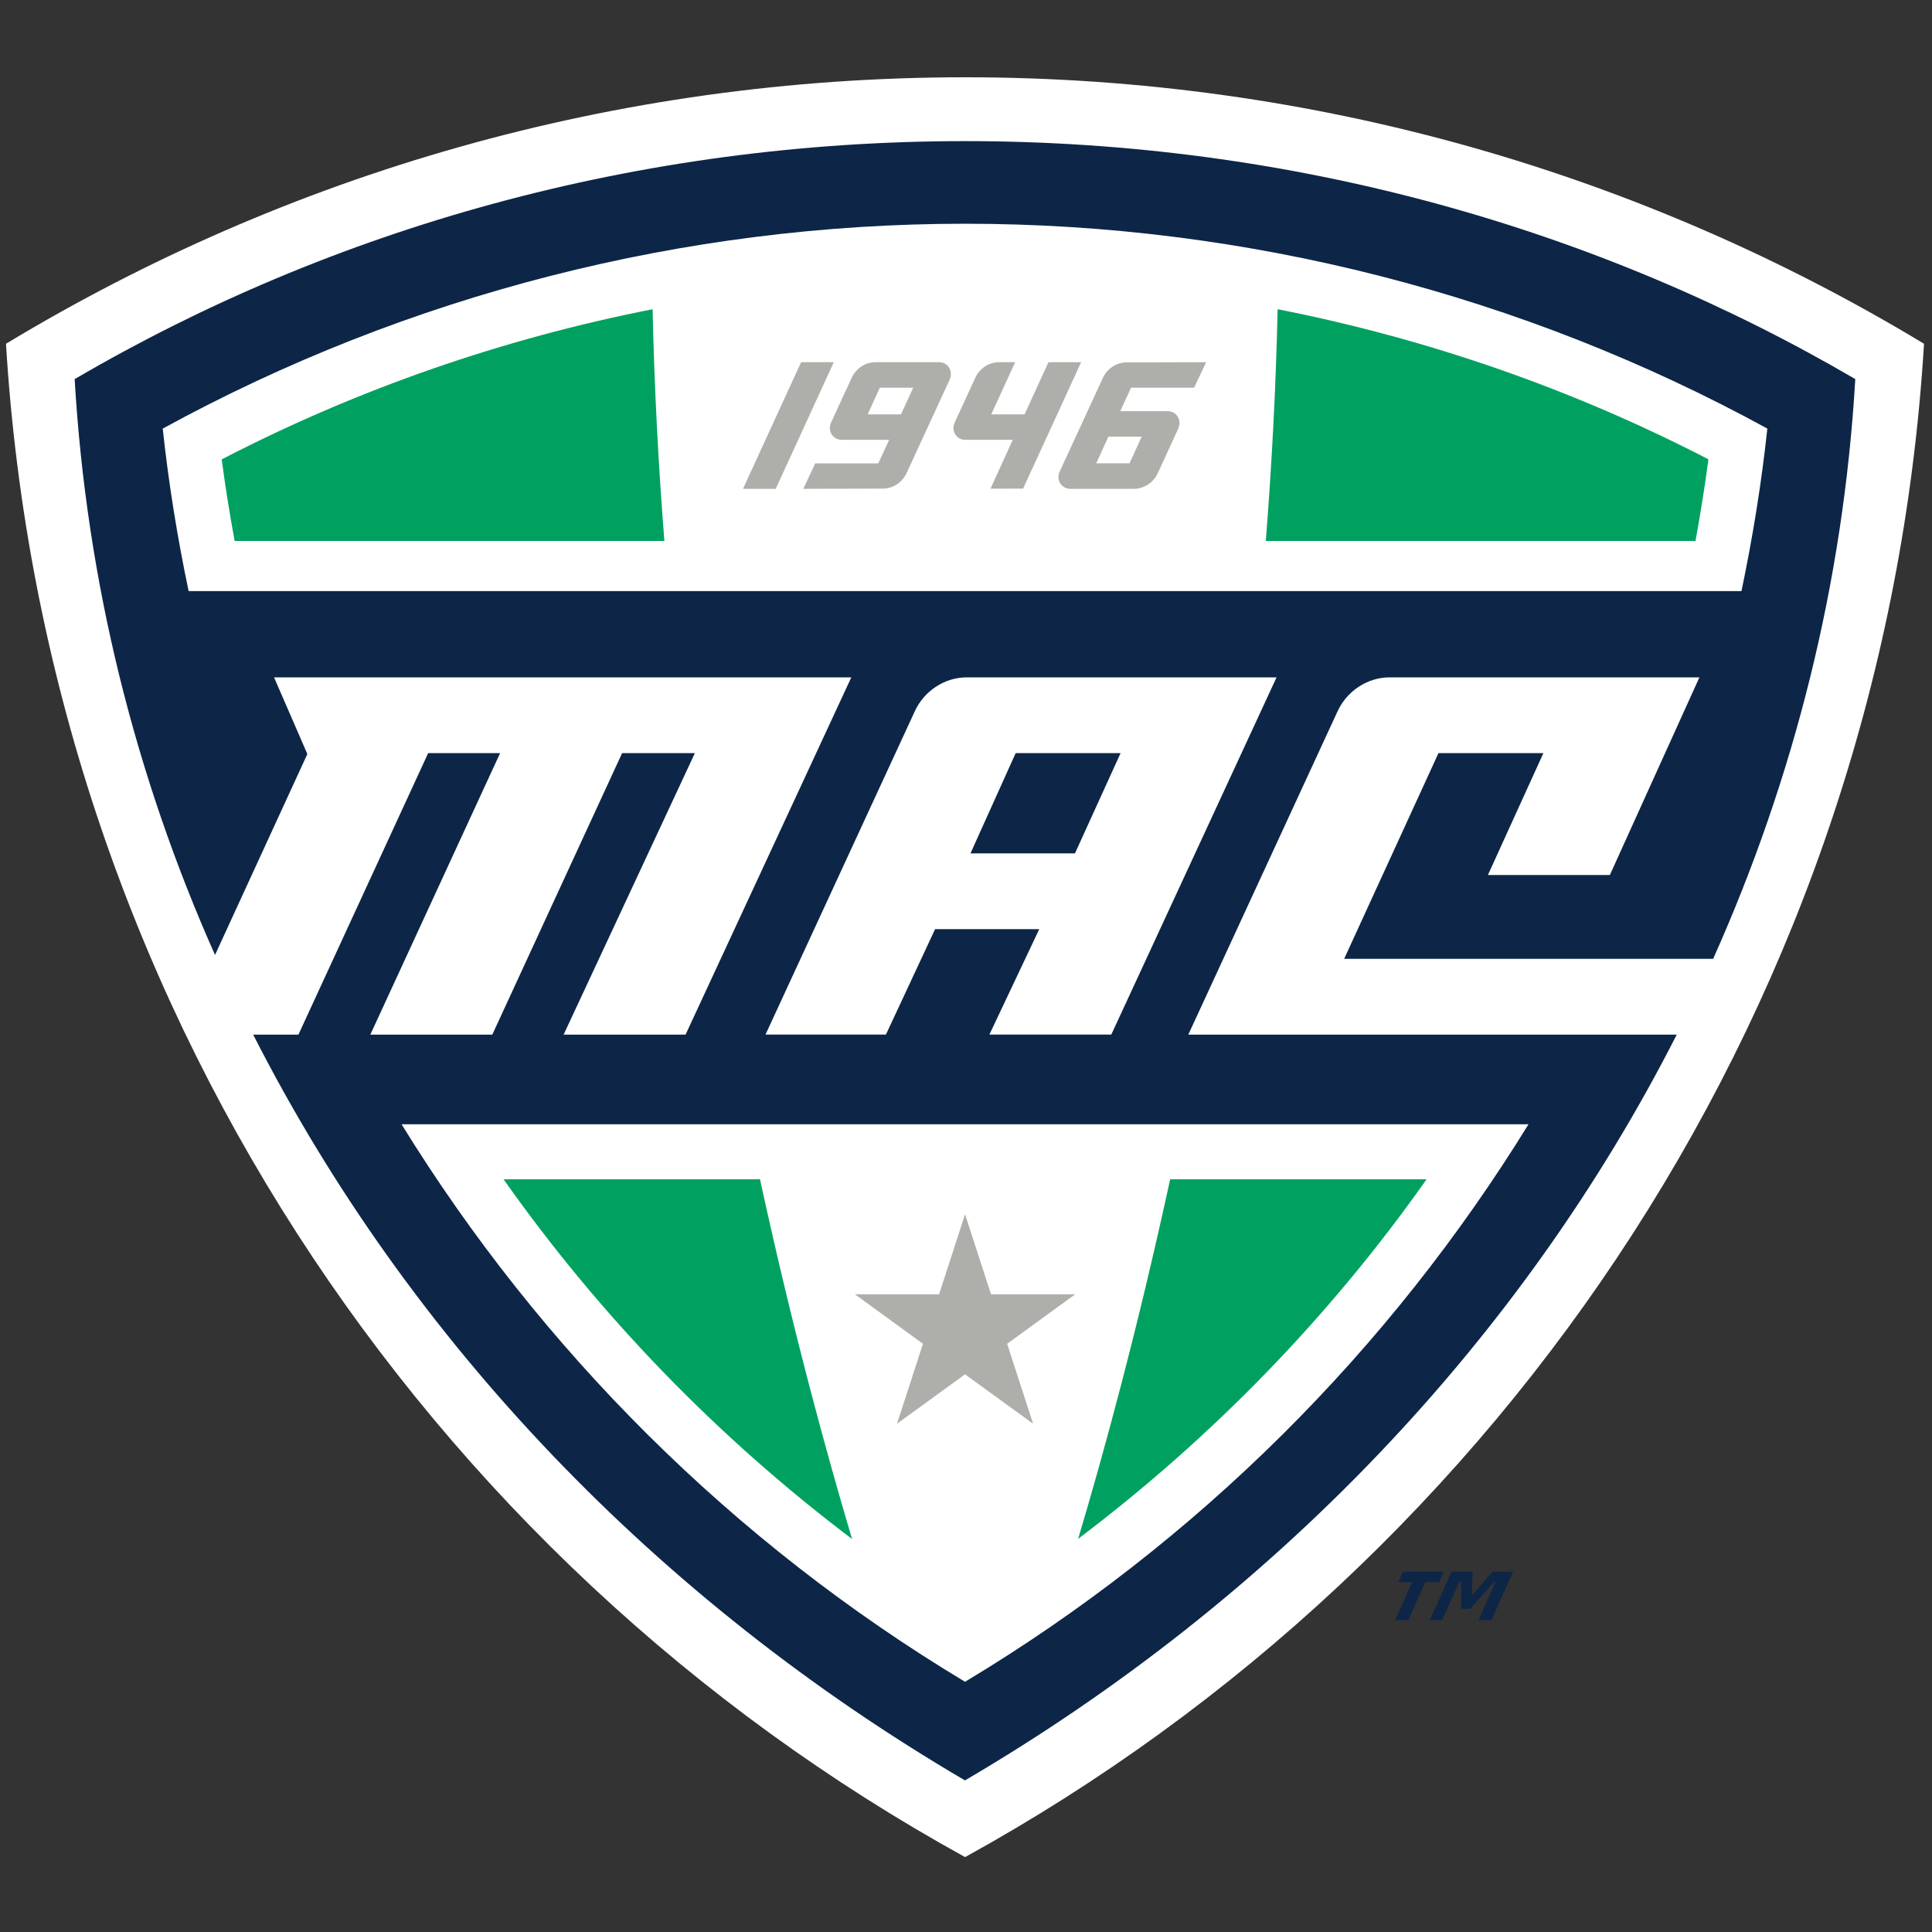
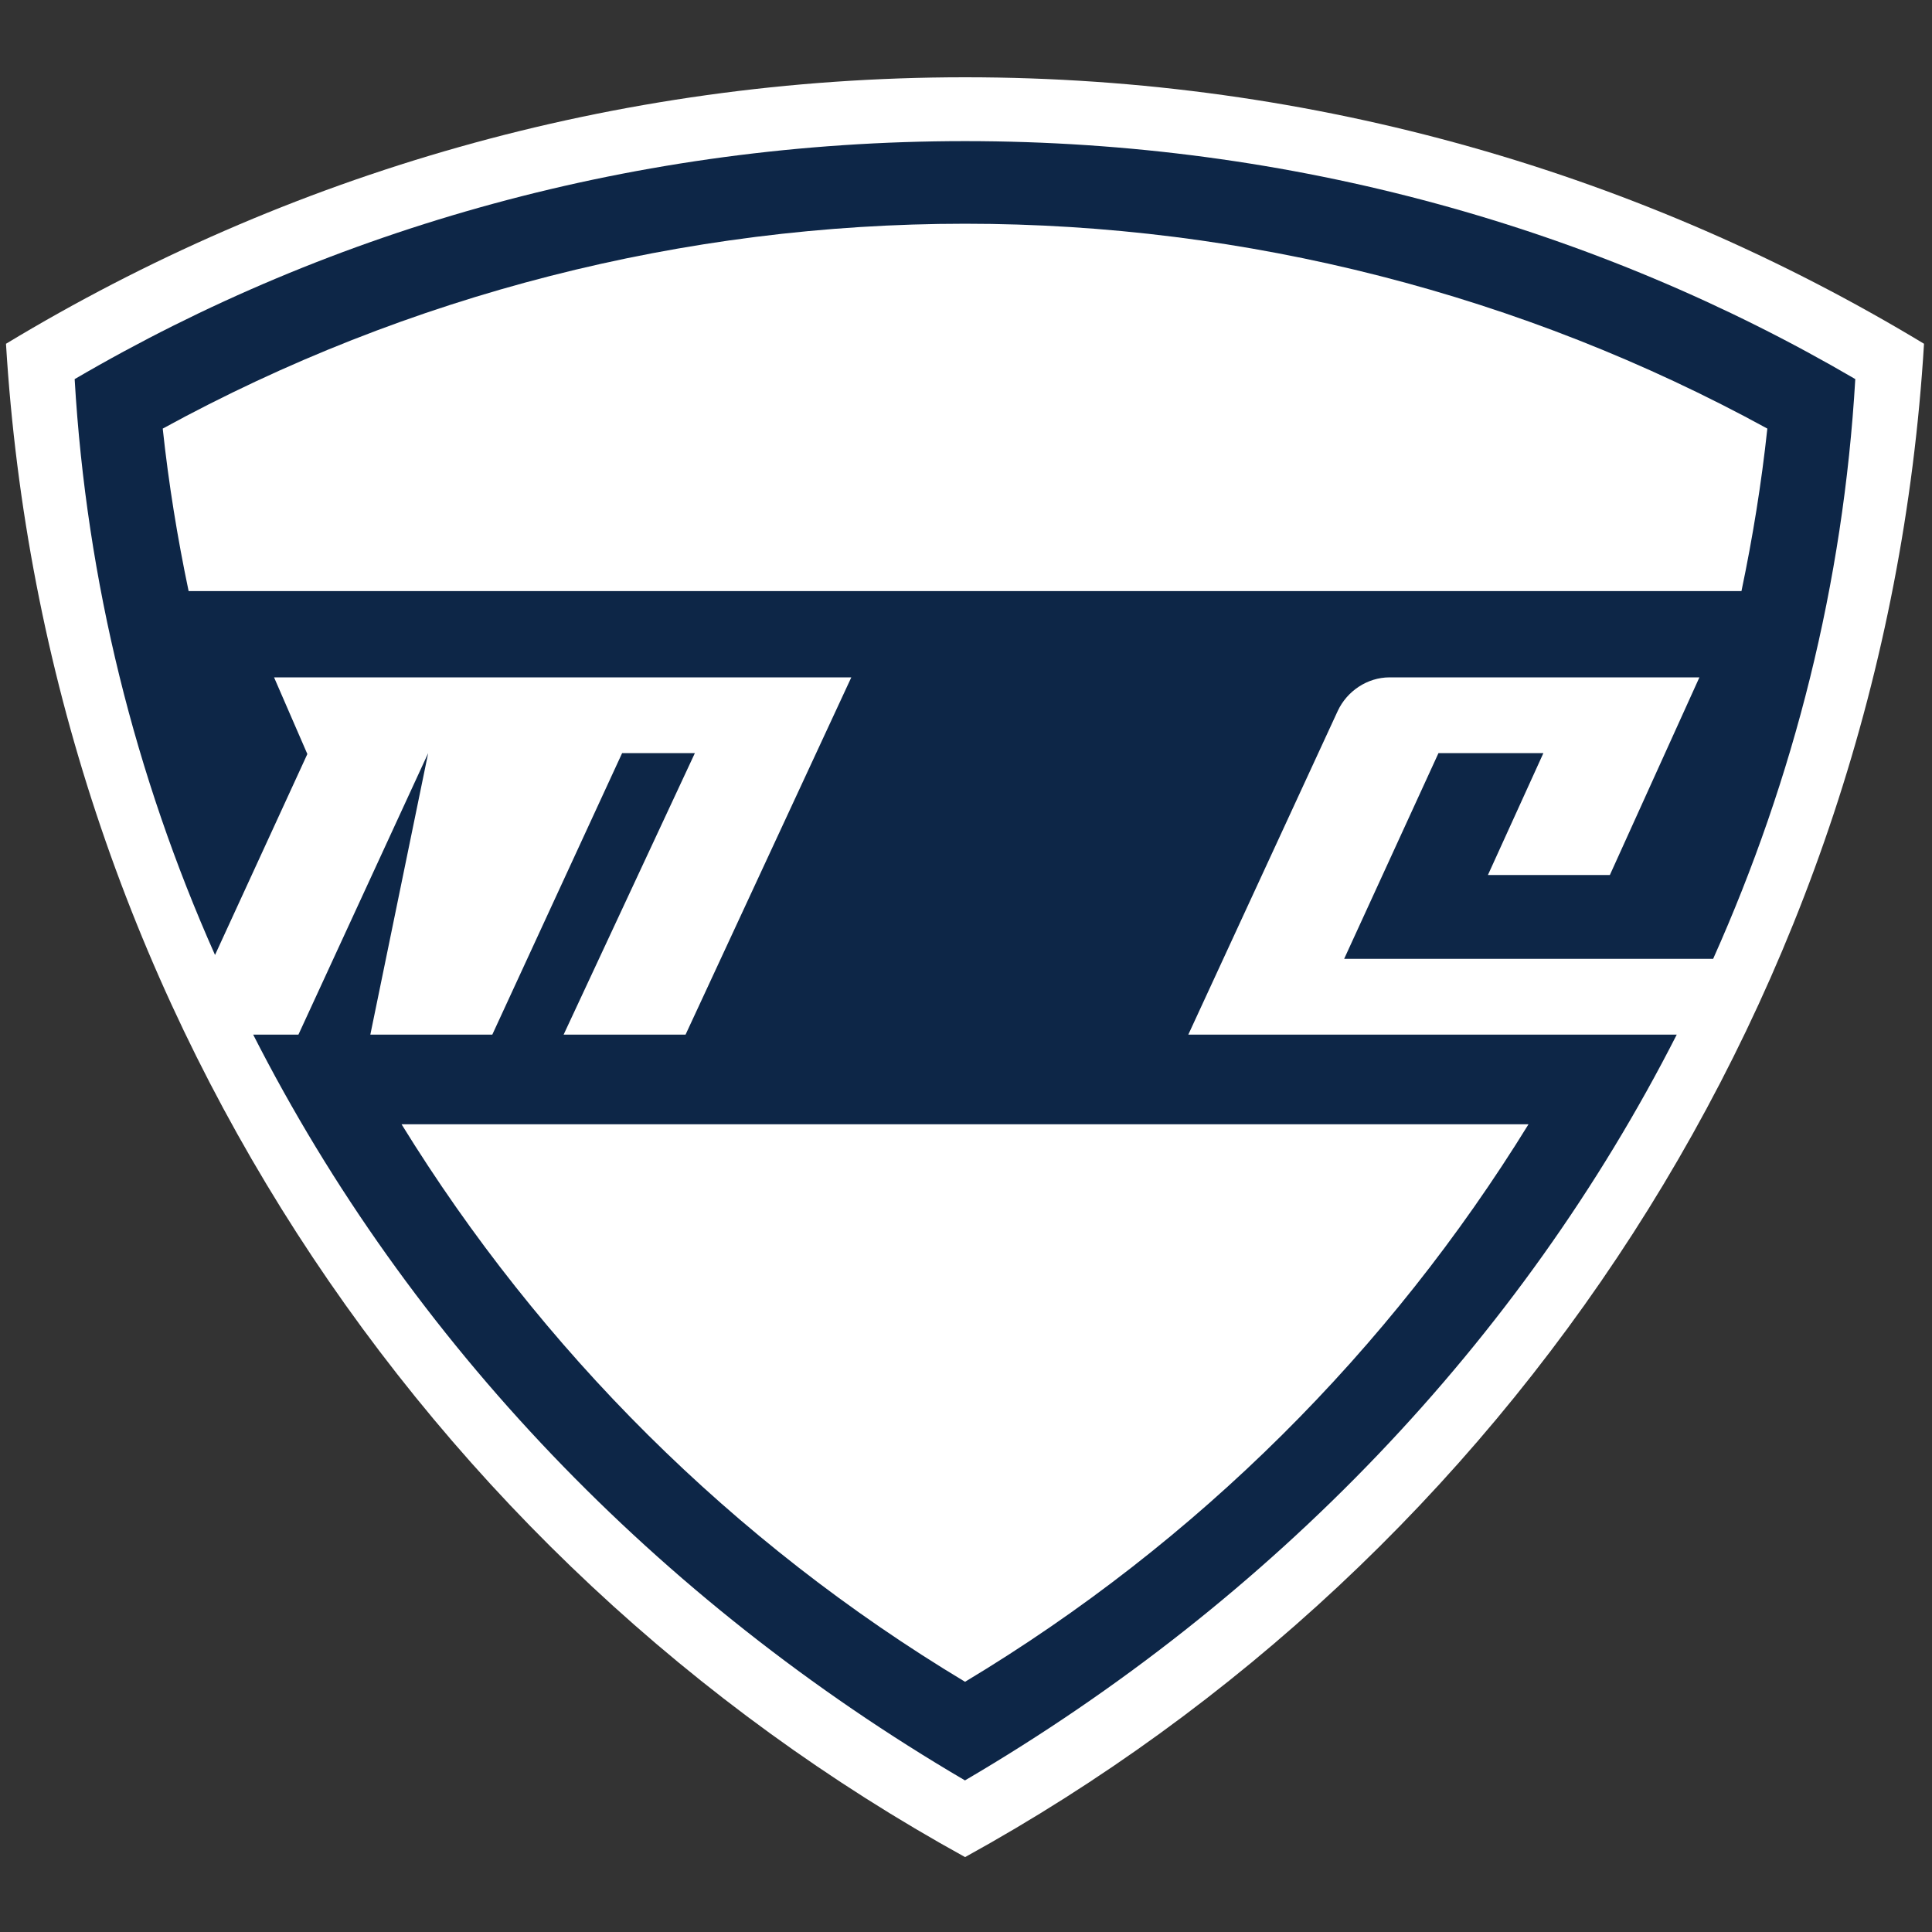
<svg xmlns="http://www.w3.org/2000/svg" width="250px" height="250px" viewBox="0 0 250 250" version="1.1">
  <rect x="0" y="0" width="250" height="250" fill="#333333" stroke="none" />
  <title>Mid-American</title>
  <desc>Created with Sketch.</desc>
  <defs />
  <g id="Mid-American" stroke="none" stroke-width="1" fill="none" fill-rule="evenodd">
    <g id="Mid-American_Conference_logo" transform="translate(0, 10)" fill-rule="nonzero">
      <path d="M0.775,34.483 C5.898,118.959 54.683,191.663 124.882,230.308 C195.06,191.663 243.844,118.959 248.967,34.483 C212.75,12.6 170.295,0 124.882,0 C79.462,0 37,12.6 0.775,34.483" id="Shape" fill="#FFFFFF" />
-       <path d="M173.114,81.973 C174.304,79.439 176.92,77.651 179.806,77.651 L219.902,77.651 L208.314,103.229 L192.535,103.229 L199.714,87.453 L186.138,87.453 L173.933,114.074 L221.68,114.074 C232.115,90.755 238.532,65.502 240.073,39.054 C206.735,19.56 167.238,8.261 124.872,8.261 C82.502,8.261 42.99,19.56 9.66,39.059 C11.194,65.312 17.51,90.394 27.823,113.572 L39.771,87.572 L35.464,77.653 L110.158,77.653 L88.713,123.877 L72.934,123.877 L89.916,87.455 L80.501,87.455 L63.705,123.877 L47.922,123.877 L64.713,87.455 L55.404,87.455 L38.618,123.877 L32.76,123.877 C52.945,163.565 85.061,197.055 124.867,220.383 C164.675,197.055 196.787,163.565 216.972,123.877 L153.768,123.877 L173.112,81.975 L173.114,81.973 Z" id="Shape" fill="#0D2647" />
+       <path d="M173.114,81.973 C174.304,79.439 176.92,77.651 179.806,77.651 L219.902,77.651 L208.314,103.229 L192.535,103.229 L199.714,87.453 L186.138,87.453 L173.933,114.074 L221.68,114.074 C232.115,90.755 238.532,65.502 240.073,39.054 C206.735,19.56 167.238,8.261 124.872,8.261 C82.502,8.261 42.99,19.56 9.66,39.059 C11.194,65.312 17.51,90.394 27.823,113.572 L39.771,87.572 L35.464,77.653 L110.158,77.653 L88.713,123.877 L72.934,123.877 L89.916,87.455 L80.501,87.455 L63.705,123.877 L47.922,123.877 L55.404,87.455 L38.618,123.877 L32.76,123.877 C52.945,163.565 85.061,197.055 124.867,220.383 C164.675,197.055 196.787,163.565 216.972,123.877 L153.768,123.877 L173.112,81.975 L173.114,81.973 Z" id="Shape" fill="#0D2647" />
      <path d="M124.877,18.951 C88.538,18.951 52.738,28.123 21.057,45.461 C21.818,52.559 22.955,59.567 24.407,66.486 L225.345,66.486 C226.796,59.567 227.934,52.556 228.693,45.459 C197.008,28.121 161.215,18.951 124.876,18.951 L124.877,18.951 Z M51.959,135.478 C69.919,164.604 94.753,189.523 124.877,207.623 C155,189.523 179.833,164.615 197.79,135.478 L51.964,135.478 L51.959,135.478 Z" id="Shape" fill="#FFFFFF" />
-       <path d="M84.446,30.013 C65.056,33.828 46.254,40.347 28.689,49.442 C29.152,52.984 29.722,56.507 30.363,60.002 L85.972,60.002 C85.196,50.219 84.667,40.195 84.446,30.013 Z M165.324,30.014 C165.1,40.194 164.565,50.22 163.795,60.002 L219.397,60.002 C220.033,56.501 220.603,52.983 221.071,49.437 C203.516,40.348 184.71,33.826 165.324,30.014 Z M65.162,142.602 C77.59,160.222 92.783,175.946 110.257,189.148 C106.996,178.211 102.597,162.187 98.345,142.602 L65.162,142.602 Z M151.417,142.602 C147.165,162.175 142.779,178.2 139.509,189.125 C156.975,175.935 172.176,160.222 184.598,142.602 L151.417,142.602 Z" id="Shape" fill="#00A160" />
-       <path d="M103.664,36.867 L96.144,53.252 L100.378,53.252 L107.897,36.867 L103.664,36.867 Z M113.281,36.867 C111.975,36.867 110.804,37.666 110.246,38.805 L107.555,44.642 C107.463,44.831 107.41,45.041 107.394,45.257 C107.319,46.174 108.003,46.913 108.92,46.913 L115.056,46.913 L113.65,49.958 L105.489,49.958 L103.948,53.252 L114.241,53.225 C115.547,53.225 116.719,52.426 117.277,51.292 L122.879,39.147 C122.958,38.954 123.025,38.746 123.036,38.528 C123.114,37.611 122.433,36.867 121.507,36.867 L113.281,36.867 Z M129.275,36.867 C127.969,36.867 126.797,37.666 126.239,38.805 L123.549,44.642 C123.46,44.83 123.404,45.041 123.382,45.257 C123.315,46.174 123.996,46.913 124.911,46.913 L131.049,46.913 L128.17,53.236 L132.388,53.225 L139.9,36.867 L135.67,36.867 L132.578,43.618 L128.27,43.618 L131.362,36.867 L129.275,36.867 Z M156.071,36.867 L145.77,36.895 C144.464,36.895 143.292,37.697 142.746,38.829 L137.143,50.974 C137.054,51.165 136.987,51.37 136.964,51.592 C136.897,52.51 137.578,53.252 138.504,53.252 L146.73,53.252 C148.036,53.252 149.219,52.45 149.777,51.318 L152.455,45.481 C152.545,45.287 152.6,45.08 152.623,44.862 C152.69,43.947 152.009,43.206 151.094,43.206 L144.955,43.206 L146.362,40.165 L154.52,40.165 L156.071,36.867 Z M113.85,40.169 L118.17,40.169 L116.585,43.618 L112.277,43.618 L113.85,40.169 Z M143.426,46.501 L147.734,46.501 L146.161,49.95 L141.853,49.95 L143.426,46.501 Z M124.877,147.126 L121.518,157.482 L110.625,157.482 L119.431,163.887 L116.071,174.232 L124.877,167.838 L133.683,174.232 L130.324,163.887 L139.129,157.482 L128.237,157.482 L124.877,147.126 Z" id="Shape" fill="#AEAFAA" />
-       <path d="M186.217,194.732 L184.426,194.732 L182.234,199.648 L180.538,199.648 L182.731,194.732 L180.938,194.732 L181.544,193.374 L186.823,193.374 L186.217,194.732 Z M192.998,199.648 L191.317,199.648 L193.497,194.741 L193.318,194.741 L190.247,198.178 L189.064,198.178 L189.058,194.679 L188.83,194.679 L186.619,199.648 L185.022,199.648 L187.818,193.374 L190.552,193.374 L190.453,196.438 L193.141,193.374 L195.789,193.374 L192.998,199.648 Z" id="Shape" fill="#0D2647" />
-       <path d="M125.089,77.651 C122.208,77.651 119.589,79.438 118.405,81.973 L99.056,123.875 L114.637,123.875 L120.999,110.236 L134.478,110.236 L128.027,123.875 L143.8,123.875 L165.185,77.651 L125.089,77.651 Z M139.1,100.428 L125.579,100.428 L131.427,87.453 L145.004,87.453 L139.1,100.428 Z" id="Shape" fill="#FFFFFF" />
    </g>
  </g>
</svg>